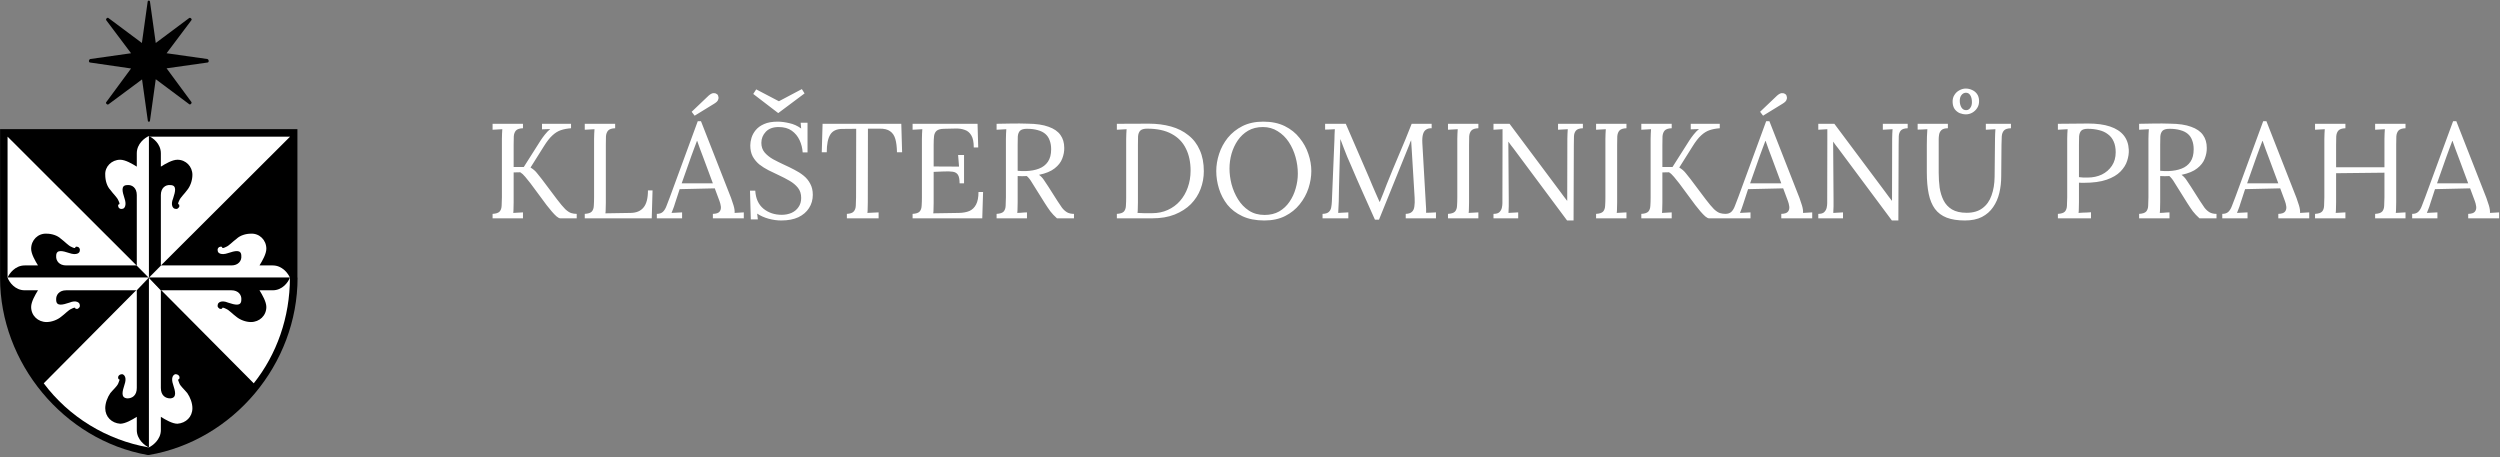
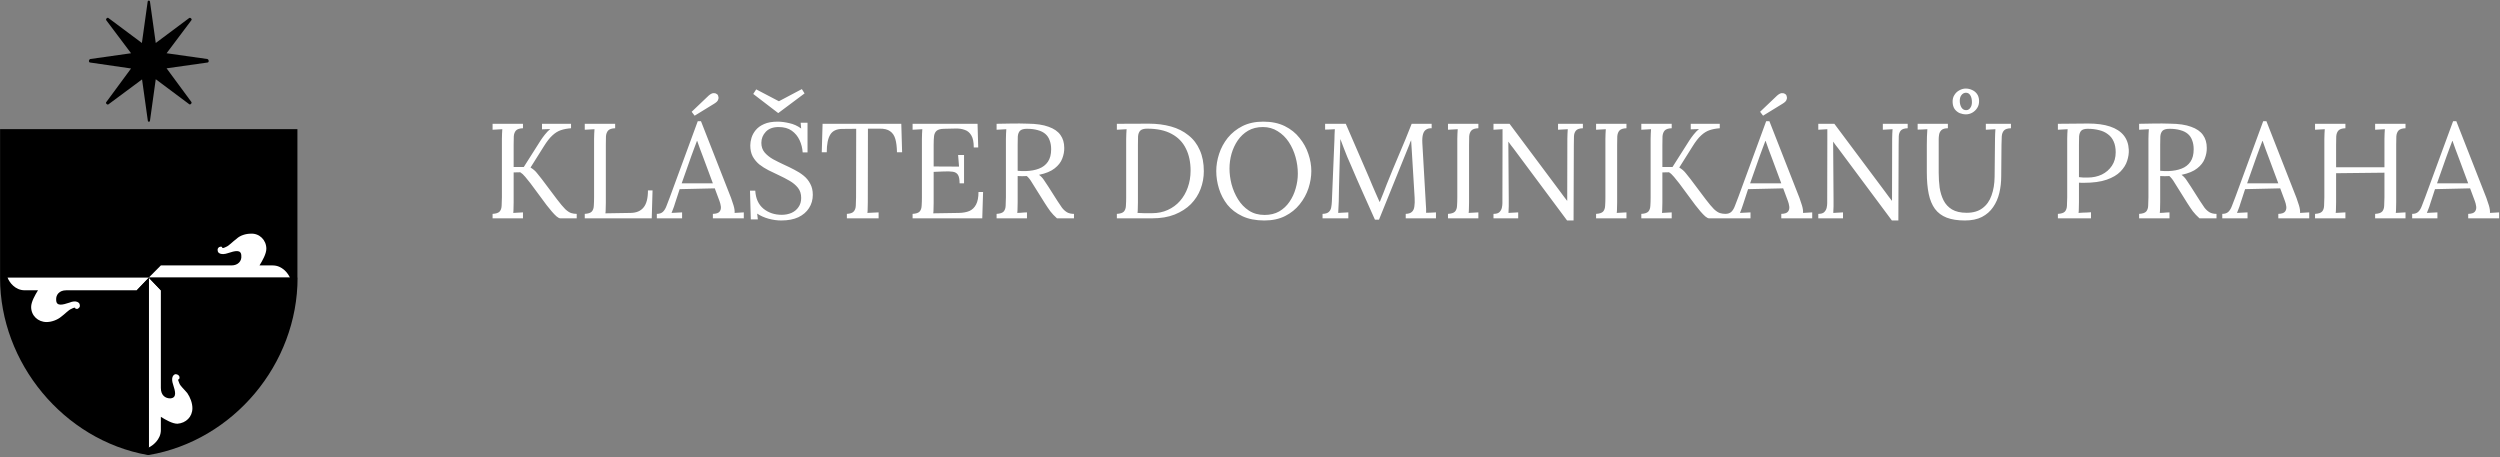
<svg xmlns="http://www.w3.org/2000/svg" width="268" height="49" viewBox="0 0 268 49" fill="none">
  <rect x="0" y="0" width="268" height="49" fill="#808080" stroke="none" />
  <path d="M31.9 29.761C31.9 39.045 24.999 47.229 15.962 48.776H15.826C6.772 47.16 0.008 38.856 0.008 29.813V13.84H31.883V29.761H31.9Z" fill="black" />
-   <path fill-rule="evenodd" clip-rule="evenodd" d="M15.945 29.761L0.811 14.648V29.761H15.945ZM15.945 29.761V14.648H31.097L15.945 29.761ZM15.945 29.761V47.968C11.384 47.16 7.387 44.685 4.688 41.091L15.945 29.761ZM15.945 29.761L27.202 41.091C29.662 37.996 31.08 34.025 31.08 29.761H15.945Z" fill="white" />
  <path fill-rule="evenodd" clip-rule="evenodd" d="M24.811 28.454H17.244L15.945 29.761H31.08C30.892 29.331 30.277 28.454 29.235 28.454H27.817C28.125 27.956 28.552 27.216 28.552 26.666C28.552 25.738 27.817 24.999 26.895 25.05C26.348 25.05 25.733 25.239 25.358 25.6C24.93 25.91 24.555 26.34 24.247 26.46C24.008 26.58 23.82 26.649 23.82 26.529C23.82 26.46 23.701 26.408 23.581 26.46C23.461 26.46 23.273 26.649 23.342 26.89C23.342 27.131 23.718 27.388 24.452 27.131C25.187 26.89 25.87 26.701 25.87 27.44C25.921 27.956 25.545 28.454 24.811 28.454Z" fill="white" />
  <path fill-rule="evenodd" clip-rule="evenodd" d="M7.097 28.454H14.664L15.962 29.761H0.811C0.998 29.331 1.613 28.454 2.655 28.454H4.073C3.766 27.956 3.339 27.216 3.339 26.666C3.339 25.738 4.073 24.999 4.996 25.05C5.542 25.05 6.157 25.239 6.533 25.6C6.96 25.91 7.336 26.34 7.643 26.46C7.882 26.58 8.07 26.649 8.07 26.529C8.07 26.46 8.19 26.408 8.31 26.46C8.429 26.46 8.617 26.649 8.549 26.89C8.549 27.131 8.173 27.388 7.438 27.131C6.704 26.89 6.021 26.701 6.021 27.44C5.986 27.956 6.345 28.454 7.097 28.454Z" fill="black" />
-   <path fill-rule="evenodd" clip-rule="evenodd" d="M17.244 20.907V28.471L15.945 29.778V14.58C16.372 14.769 17.244 15.388 17.244 16.436V17.863C17.739 17.554 18.473 17.124 19.02 17.124C19.942 17.124 20.626 17.863 20.626 18.74C20.626 19.359 20.387 19.978 20.079 20.356C19.772 20.786 19.345 21.165 19.225 21.474C19.105 21.715 19.037 21.904 19.157 21.904C19.225 21.904 19.225 22.024 19.225 22.145C19.157 22.265 19.037 22.454 18.798 22.385C18.559 22.385 18.251 22.007 18.559 21.268C18.798 20.528 18.986 19.841 18.251 19.841C17.739 19.789 17.244 20.15 17.244 20.907Z" fill="black" />
  <path fill-rule="evenodd" clip-rule="evenodd" d="M17.244 41.59V31.119L15.945 29.761V47.968C16.372 47.779 17.244 47.109 17.244 46.111V44.684C17.739 44.994 18.473 45.424 19.02 45.424C19.942 45.355 20.626 44.684 20.626 43.756C20.626 43.206 20.387 42.587 20.079 42.14C19.772 41.762 19.345 41.401 19.225 41.091C19.105 40.782 19.037 40.661 19.157 40.661C19.225 40.661 19.276 40.472 19.225 40.352C19.174 40.231 19.037 40.111 18.798 40.111C18.559 40.18 18.303 40.489 18.559 41.229C18.798 41.968 18.986 42.656 18.251 42.707C17.739 42.707 17.244 42.398 17.244 41.59Z" fill="white" />
  <path fill-rule="evenodd" clip-rule="evenodd" d="M24.811 31.119H17.244L15.945 29.761H31.08C30.892 30.26 30.277 31.119 29.235 31.119H27.817C28.125 31.618 28.552 32.357 28.552 32.907C28.552 33.836 27.817 34.523 26.895 34.523C26.348 34.523 25.733 34.283 25.358 33.973C24.93 33.664 24.555 33.234 24.247 33.114C24.008 32.993 23.82 32.925 23.82 33.045C23.82 33.114 23.701 33.114 23.581 33.114C23.461 33.045 23.273 32.925 23.342 32.684C23.342 32.443 23.718 32.134 24.452 32.443C25.187 32.684 25.87 32.873 25.87 32.134C25.921 31.618 25.545 31.119 24.811 31.119Z" fill="black" />
  <path fill-rule="evenodd" clip-rule="evenodd" d="M7.097 31.119H14.664L15.962 29.761H0.811C0.998 30.26 1.613 31.119 2.655 31.119H4.073C3.766 31.618 3.339 32.357 3.339 32.907C3.339 33.836 4.073 34.523 4.996 34.523C5.542 34.523 6.157 34.283 6.533 33.973C6.96 33.664 7.336 33.234 7.643 33.114C7.882 32.993 8.07 32.925 8.07 33.045C8.07 33.114 8.19 33.114 8.31 33.114C8.429 33.045 8.617 32.925 8.549 32.684C8.549 32.443 8.173 32.134 7.438 32.443C6.704 32.684 6.021 32.873 6.021 32.134C5.986 31.618 6.345 31.119 7.097 31.119Z" fill="white" />
-   <path fill-rule="evenodd" clip-rule="evenodd" d="M14.664 20.907V28.471L15.962 29.778V14.58C15.535 14.769 14.664 15.388 14.664 16.436V17.863C14.169 17.554 13.434 17.124 12.887 17.124C11.965 17.124 11.231 17.863 11.282 18.74C11.282 19.359 11.47 19.978 11.828 20.356C12.136 20.786 12.563 21.165 12.682 21.474C12.802 21.715 12.87 21.904 12.751 21.904C12.682 21.904 12.631 22.024 12.682 22.145C12.682 22.265 12.87 22.454 13.11 22.385C13.349 22.385 13.605 22.007 13.349 21.268C13.11 20.528 12.922 19.841 13.656 19.841C14.169 19.789 14.664 20.15 14.664 20.907Z" fill="white" />
  <path fill-rule="evenodd" clip-rule="evenodd" d="M14.664 41.59V31.119L15.962 29.761V47.968C15.535 47.779 14.664 47.109 14.664 46.112V44.684C14.169 44.994 13.434 45.424 12.887 45.424C11.965 45.355 11.282 44.684 11.282 43.756C11.282 43.206 11.521 42.587 11.828 42.14C12.136 41.762 12.563 41.401 12.682 41.091C12.802 40.782 12.87 40.661 12.751 40.661C12.682 40.661 12.631 40.472 12.682 40.352C12.734 40.232 12.87 40.111 13.11 40.111C13.349 40.18 13.605 40.489 13.349 41.229C13.11 41.968 12.922 42.656 13.656 42.707C14.169 42.707 14.664 42.398 14.664 41.59ZM16.082 0.206L16.697 4.608L20.267 1.943C20.387 1.822 20.643 2.063 20.506 2.183L17.858 5.708L22.231 6.327C22.419 6.396 22.419 6.705 22.231 6.705L17.858 7.324L20.506 10.918C20.626 11.038 20.387 11.296 20.267 11.158L16.697 8.493L16.082 12.912C16.082 13.101 15.843 13.101 15.843 12.912L15.228 8.511L11.64 11.175C11.521 11.296 11.265 11.055 11.401 10.935L14.049 7.341L9.676 6.705C9.488 6.705 9.488 6.396 9.676 6.327L14.049 5.708L11.401 2.183C11.282 2.063 11.521 1.805 11.64 1.943L15.211 4.608L15.826 0.206C15.826 0.017 16.082 0.017 16.082 0.206Z" fill="black" />
  <path d="M52.805 23.404V22.927C53.172 22.907 53.423 22.825 53.558 22.68C53.693 22.526 53.765 22.319 53.775 22.058C53.794 21.788 53.804 21.484 53.804 21.146V14.893C53.804 14.7 53.809 14.516 53.818 14.342C53.828 14.159 53.838 13.995 53.847 13.85C53.673 13.86 53.5 13.87 53.326 13.879C53.152 13.889 52.979 13.899 52.805 13.908V13.271H56.062V13.749C55.705 13.759 55.454 13.841 55.309 13.995C55.174 14.149 55.097 14.357 55.078 14.617C55.068 14.878 55.063 15.182 55.063 15.529V17.904H56.149L57.958 15.052C58.084 14.859 58.238 14.646 58.422 14.415C58.605 14.183 58.793 13.99 58.986 13.836C58.841 13.845 58.692 13.85 58.537 13.85C58.393 13.85 58.248 13.855 58.103 13.865V13.271H61.215V13.749C60.81 13.778 60.448 13.845 60.13 13.952C59.811 14.058 59.507 14.246 59.218 14.516C58.928 14.777 58.619 15.172 58.291 15.703L56.873 17.961C57.153 18.125 57.379 18.319 57.553 18.54C57.727 18.753 57.901 18.97 58.074 19.192L59.696 21.349C60.062 21.831 60.361 22.188 60.593 22.42C60.834 22.642 61.047 22.782 61.23 22.84C61.423 22.898 61.621 22.927 61.823 22.927V23.404H60.057C59.961 23.404 59.831 23.337 59.666 23.202C59.512 23.067 59.343 22.893 59.16 22.68C58.977 22.459 58.788 22.227 58.595 21.986L56.858 19.641C56.675 19.399 56.492 19.172 56.308 18.96C56.125 18.738 55.946 18.574 55.773 18.468L55.063 18.483V21.682C55.063 21.942 55.058 22.169 55.049 22.362C55.049 22.545 55.039 22.7 55.02 22.825C55.194 22.816 55.367 22.806 55.541 22.796C55.715 22.787 55.888 22.777 56.062 22.767V23.404H52.805ZM62.686 23.404V22.927C63.053 22.907 63.304 22.825 63.439 22.68C63.574 22.526 63.647 22.319 63.656 22.058C63.676 21.788 63.685 21.484 63.685 21.146V14.893C63.685 14.7 63.69 14.516 63.7 14.342C63.709 14.159 63.719 13.995 63.729 13.85C63.555 13.86 63.381 13.87 63.208 13.879C63.034 13.889 62.86 13.899 62.686 13.908V13.271H65.944V13.749C65.586 13.759 65.335 13.841 65.191 13.995C65.056 14.149 64.978 14.357 64.959 14.617C64.95 14.878 64.945 15.182 64.945 15.529V21.74C64.945 22 64.94 22.222 64.93 22.405C64.93 22.589 64.921 22.743 64.901 22.869L67.608 22.825C68.216 22.816 68.675 22.623 68.983 22.246C69.302 21.87 69.461 21.257 69.461 20.408H69.953L69.866 23.404H62.686ZM70.413 23.404V22.927C70.702 22.927 70.924 22.849 71.078 22.695C71.233 22.541 71.358 22.328 71.455 22.058C71.561 21.788 71.682 21.474 71.817 21.117L74.799 12.996H75.146L78.374 21.233C78.451 21.436 78.538 21.696 78.635 22.015C78.731 22.333 78.77 22.603 78.751 22.825C78.915 22.816 79.079 22.806 79.243 22.796C79.407 22.787 79.571 22.777 79.735 22.767V23.404H76.42V22.927C76.787 22.917 77.028 22.835 77.144 22.68C77.26 22.526 77.303 22.343 77.274 22.13C77.245 21.918 77.197 21.725 77.129 21.551L76.623 20.191L72.859 20.277L72.352 21.826C72.285 22.058 72.222 22.241 72.164 22.377C72.116 22.512 72.058 22.661 71.99 22.825C72.183 22.816 72.372 22.806 72.555 22.796C72.748 22.787 72.936 22.777 73.12 22.767V23.404H70.413ZM73.076 19.655H76.42L75.392 16.89C75.286 16.591 75.175 16.297 75.059 16.007C74.953 15.708 74.847 15.409 74.741 15.11H74.712C74.615 15.38 74.514 15.65 74.408 15.92C74.311 16.191 74.21 16.465 74.104 16.745L73.076 19.655ZM74.466 12.403L74.147 11.983L75.971 10.246C76.164 10.082 76.328 9.995 76.463 9.985C76.608 9.976 76.719 10 76.796 10.058C76.883 10.106 76.931 10.144 76.941 10.173C76.97 10.212 76.994 10.284 77.013 10.39C77.043 10.487 77.028 10.598 76.97 10.723C76.922 10.849 76.787 10.979 76.565 11.114L74.466 12.403ZM86.046 16.34C86.017 15.877 85.906 15.438 85.713 15.023C85.52 14.608 85.24 14.27 84.874 14.009C84.507 13.749 84.039 13.619 83.469 13.619C82.871 13.619 82.413 13.787 82.094 14.125C81.776 14.463 81.617 14.859 81.617 15.312C81.617 15.718 81.732 16.06 81.964 16.34C82.196 16.61 82.495 16.852 82.861 17.064C83.238 17.267 83.633 17.464 84.049 17.657C84.415 17.821 84.782 18 85.149 18.193C85.515 18.376 85.848 18.589 86.147 18.83C86.447 19.071 86.683 19.361 86.857 19.698C87.04 20.027 87.132 20.422 87.132 20.886C87.132 21.416 86.997 21.889 86.727 22.304C86.466 22.719 86.085 23.047 85.583 23.288C85.081 23.52 84.468 23.636 83.745 23.636C83.31 23.636 82.861 23.573 82.398 23.448C81.935 23.322 81.525 23.139 81.168 22.898L81.24 23.52H80.487L80.4 20.437H80.965C81.013 21.286 81.308 21.933 81.848 22.377C82.389 22.811 83.04 23.028 83.802 23.028C84.179 23.028 84.526 22.96 84.845 22.825C85.163 22.68 85.414 22.473 85.597 22.203C85.79 21.933 85.887 21.605 85.887 21.218C85.887 20.784 85.771 20.422 85.54 20.133C85.308 19.843 85.009 19.592 84.642 19.38C84.275 19.168 83.884 18.965 83.469 18.772C83.103 18.608 82.741 18.434 82.384 18.251C82.027 18.067 81.698 17.86 81.399 17.628C81.11 17.387 80.873 17.102 80.69 16.774C80.516 16.446 80.43 16.051 80.43 15.587C80.43 15.336 80.473 15.066 80.56 14.777C80.647 14.487 80.796 14.212 81.008 13.952C81.231 13.681 81.53 13.464 81.906 13.3C82.292 13.127 82.779 13.04 83.368 13.04C83.735 13.04 84.145 13.093 84.599 13.199C85.062 13.295 85.491 13.488 85.887 13.778L85.829 13.155H86.567V16.34H86.046ZM83.412 12.113L80.748 10.072L81.066 9.58L83.498 10.854L85.959 9.551L86.249 10.014L83.441 12.113H83.412ZM96.156 16.326C96.146 15.756 96.088 15.283 95.982 14.907C95.876 14.531 95.688 14.251 95.418 14.067C95.157 13.874 94.776 13.783 94.274 13.792H93.043L93.029 21.682C93.029 21.942 93.024 22.169 93.014 22.362C93.014 22.545 93.005 22.7 92.986 22.825C93.188 22.816 93.386 22.806 93.579 22.796C93.782 22.787 93.984 22.777 94.187 22.767V23.404H90.785V22.927C91.152 22.907 91.398 22.82 91.523 22.666C91.659 22.512 91.731 22.304 91.741 22.044C91.76 21.773 91.77 21.474 91.77 21.146L91.784 13.807L90.293 13.821C89.685 13.821 89.256 14.024 89.005 14.429C88.754 14.835 88.628 15.467 88.628 16.326H88.093L88.18 13.271H96.619L96.706 16.326H96.156ZM102.868 19.655C102.868 19.23 102.81 18.926 102.694 18.743C102.578 18.56 102.395 18.449 102.144 18.41C101.893 18.372 101.56 18.362 101.145 18.381L100.088 18.425V21.74C100.088 22 100.083 22.222 100.074 22.405C100.074 22.589 100.064 22.743 100.045 22.869L102.81 22.825C103.234 22.816 103.601 22.748 103.91 22.623C104.219 22.488 104.46 22.256 104.634 21.928C104.807 21.6 104.894 21.151 104.894 20.581H105.386L105.299 23.404H97.83V22.927C98.197 22.907 98.448 22.825 98.583 22.68C98.718 22.526 98.79 22.319 98.8 22.058C98.819 21.788 98.829 21.484 98.829 21.146V14.893C98.829 14.7 98.834 14.516 98.843 14.342C98.853 14.159 98.862 13.995 98.872 13.85C98.698 13.86 98.525 13.87 98.351 13.879C98.177 13.889 98.004 13.899 97.83 13.908V13.271H104.793L104.865 15.805H104.387C104.387 15.235 104.301 14.806 104.127 14.516C103.953 14.217 103.717 14.019 103.418 13.923C103.128 13.816 102.8 13.768 102.433 13.778L101.188 13.807C100.831 13.816 100.575 13.884 100.421 14.009C100.267 14.135 100.17 14.323 100.132 14.574C100.103 14.815 100.088 15.134 100.088 15.529V17.846L102.81 17.86L102.708 16.615H103.345V19.655H102.868ZM106.835 23.404V22.927C107.202 22.907 107.453 22.825 107.588 22.68C107.723 22.526 107.795 22.319 107.805 22.058C107.824 21.788 107.834 21.484 107.834 21.146V14.893C107.834 14.7 107.839 14.516 107.848 14.342C107.858 14.159 107.868 13.995 107.877 13.85C107.703 13.86 107.53 13.87 107.356 13.879C107.182 13.889 107.009 13.899 106.835 13.908V13.271C107.375 13.262 107.921 13.252 108.471 13.242C109.03 13.233 109.59 13.237 110.15 13.257C111.086 13.266 111.839 13.377 112.408 13.59C112.987 13.792 113.412 14.087 113.682 14.473C113.952 14.849 114.087 15.307 114.087 15.848C114.097 16.224 114.025 16.61 113.87 17.006C113.725 17.392 113.455 17.739 113.06 18.048C112.673 18.357 112.114 18.589 111.38 18.743C111.573 18.878 111.742 19.052 111.887 19.264C112.032 19.477 112.196 19.723 112.379 20.003L113.364 21.551C113.528 21.812 113.687 22.048 113.841 22.261C113.996 22.463 114.174 22.627 114.377 22.753C114.579 22.869 114.83 22.927 115.13 22.927V23.404H113.306C113.026 23.153 112.789 22.902 112.596 22.652C112.413 22.401 112.22 22.116 112.017 21.797L111.047 20.249C110.922 20.046 110.777 19.814 110.613 19.554C110.459 19.284 110.28 19.057 110.077 18.873C109.923 18.883 109.759 18.888 109.585 18.888C109.421 18.888 109.257 18.883 109.093 18.873V21.682C109.093 21.942 109.088 22.169 109.079 22.362C109.079 22.545 109.069 22.7 109.05 22.825C109.166 22.816 109.281 22.811 109.397 22.811C109.513 22.801 109.629 22.791 109.745 22.782C109.86 22.772 109.976 22.767 110.092 22.767V23.404H106.835ZM109.991 18.338C110.521 18.319 110.985 18.232 111.38 18.077C111.786 17.923 112.104 17.677 112.336 17.339C112.567 17.001 112.683 16.557 112.683 16.007C112.683 15.64 112.63 15.322 112.524 15.052C112.427 14.772 112.273 14.54 112.061 14.357C111.848 14.174 111.578 14.038 111.25 13.952C110.922 13.855 110.536 13.807 110.092 13.807C109.735 13.807 109.484 13.879 109.339 14.024C109.204 14.169 109.127 14.371 109.108 14.632C109.098 14.883 109.093 15.182 109.093 15.529V18.309C109.248 18.319 109.392 18.328 109.527 18.338C109.672 18.347 109.827 18.347 109.991 18.338ZM119.727 22.927C120.094 22.907 120.345 22.825 120.48 22.68C120.615 22.526 120.688 22.319 120.697 22.058C120.717 21.788 120.726 21.484 120.726 21.146V14.893C120.726 14.7 120.731 14.516 120.741 14.342C120.75 14.159 120.76 13.995 120.77 13.85C120.596 13.86 120.422 13.87 120.249 13.879C120.075 13.889 119.901 13.899 119.727 13.908V13.271L123.144 13.257C124.012 13.257 124.808 13.358 125.532 13.561C126.256 13.763 126.879 14.077 127.4 14.502C127.93 14.917 128.336 15.447 128.616 16.094C128.905 16.731 129.05 17.484 129.05 18.352C129.05 19.018 128.934 19.655 128.702 20.263C128.471 20.871 128.123 21.412 127.66 21.884C127.197 22.348 126.618 22.719 125.923 22.999C125.238 23.269 124.442 23.404 123.535 23.404H119.727V22.927ZM121.986 21.696C121.986 21.957 121.981 22.179 121.971 22.362C121.971 22.545 121.962 22.7 121.942 22.825C122.203 22.835 122.439 22.845 122.652 22.854C122.874 22.854 123.057 22.854 123.202 22.854C123.356 22.854 123.453 22.854 123.491 22.854C124.118 22.854 124.683 22.738 125.185 22.507C125.696 22.275 126.131 21.957 126.488 21.551C126.854 21.136 127.134 20.654 127.327 20.104C127.53 19.544 127.631 18.941 127.631 18.294C127.631 17.378 127.462 16.586 127.125 15.92C126.796 15.245 126.29 14.724 125.605 14.357C124.919 13.98 124.046 13.792 122.985 13.792C122.627 13.792 122.377 13.865 122.232 14.009C122.097 14.154 122.019 14.357 122 14.617C121.991 14.878 121.986 15.182 121.986 15.529V21.696ZM135.537 23.636C134.62 23.636 133.833 23.482 133.177 23.173C132.521 22.864 131.985 22.454 131.57 21.942C131.165 21.421 130.866 20.847 130.673 20.22C130.48 19.592 130.383 18.965 130.383 18.338C130.383 17.73 130.485 17.117 130.687 16.499C130.89 15.872 131.199 15.298 131.614 14.777C132.038 14.256 132.564 13.836 133.192 13.517C133.829 13.199 134.572 13.04 135.421 13.04C136.309 13.04 137.076 13.199 137.723 13.517C138.369 13.836 138.9 14.26 139.315 14.791C139.74 15.312 140.053 15.882 140.256 16.499C140.468 17.117 140.574 17.73 140.574 18.338C140.574 18.936 140.473 19.549 140.27 20.176C140.068 20.794 139.754 21.368 139.329 21.899C138.914 22.42 138.393 22.84 137.766 23.158C137.139 23.477 136.396 23.636 135.537 23.636ZM135.566 23.042C136.164 23.042 136.685 22.917 137.129 22.666C137.573 22.405 137.94 22.063 138.229 21.638C138.528 21.204 138.75 20.726 138.895 20.205C139.05 19.674 139.127 19.144 139.127 18.613C139.127 18.015 139.045 17.421 138.881 16.832C138.717 16.244 138.475 15.708 138.157 15.225C137.838 14.743 137.443 14.357 136.97 14.067C136.507 13.768 135.976 13.619 135.378 13.619C134.779 13.619 134.253 13.749 133.8 14.009C133.356 14.27 132.984 14.617 132.685 15.052C132.395 15.476 132.174 15.954 132.019 16.485C131.874 17.006 131.802 17.537 131.802 18.077C131.802 18.608 131.874 19.163 132.019 19.742C132.174 20.321 132.405 20.861 132.714 21.363C133.023 21.865 133.414 22.27 133.887 22.579C134.359 22.888 134.919 23.042 135.566 23.042ZM147.393 23.549C146.969 22.584 146.539 21.624 146.105 20.668C145.671 19.703 145.246 18.729 144.831 17.744C144.696 17.435 144.561 17.127 144.426 16.818C144.3 16.499 144.175 16.181 144.049 15.862C143.934 15.544 143.813 15.225 143.688 14.907C143.688 15.013 143.683 15.119 143.673 15.225C143.673 15.332 143.673 15.438 143.673 15.544C143.663 15.891 143.649 16.311 143.63 16.803C143.62 17.286 143.606 17.807 143.586 18.367C143.567 18.917 143.552 19.472 143.543 20.031C143.533 20.581 143.524 21.103 143.514 21.595C143.504 21.807 143.495 22.019 143.485 22.232C143.485 22.444 143.475 22.642 143.456 22.825C143.639 22.816 143.818 22.806 143.992 22.796C144.175 22.787 144.358 22.777 144.542 22.767V23.404H141.777V22.927C142.076 22.917 142.293 22.854 142.428 22.738C142.573 22.613 142.665 22.449 142.703 22.246C142.742 22.044 142.766 21.826 142.776 21.595L143.051 14.994C143.06 14.801 143.065 14.608 143.065 14.415C143.075 14.222 143.084 14.034 143.094 13.85C142.92 13.86 142.747 13.87 142.573 13.879C142.399 13.879 142.226 13.884 142.052 13.894V13.271H144.267L146.756 19.018C146.882 19.308 147.003 19.597 147.118 19.887C147.244 20.176 147.369 20.466 147.495 20.755C147.63 21.045 147.76 21.339 147.886 21.638H147.915C148.021 21.378 148.146 21.069 148.291 20.712C148.436 20.345 148.556 20.031 148.653 19.771C149.077 18.709 149.517 17.648 149.97 16.586C150.433 15.515 150.887 14.41 151.331 13.271H153.473V13.749C153.232 13.739 153.034 13.787 152.88 13.894C152.725 13.99 152.614 14.154 152.547 14.386C152.479 14.617 152.455 14.931 152.474 15.327L152.851 21.913C152.87 22.077 152.88 22.237 152.88 22.391C152.88 22.545 152.88 22.685 152.88 22.811C153.053 22.801 153.227 22.796 153.401 22.796C153.584 22.787 153.763 22.777 153.936 22.767V23.404H150.694V22.927C150.993 22.917 151.215 22.845 151.36 22.709C151.505 22.574 151.591 22.381 151.62 22.13C151.659 21.88 151.669 21.571 151.649 21.204L151.36 16.427C151.35 16.273 151.34 16.118 151.331 15.964C151.321 15.809 151.312 15.655 151.302 15.501C151.292 15.346 151.283 15.192 151.273 15.037C151.244 15.105 151.21 15.177 151.172 15.254C151.143 15.332 151.114 15.414 151.085 15.501L147.828 23.549H147.393ZM158.481 13.749C158.124 13.759 157.873 13.841 157.729 13.995C157.594 14.149 157.516 14.357 157.497 14.617C157.487 14.878 157.483 15.182 157.483 15.529V21.682C157.483 21.942 157.478 22.169 157.468 22.362C157.468 22.545 157.458 22.7 157.439 22.825C157.613 22.816 157.787 22.806 157.96 22.796C158.134 22.787 158.308 22.777 158.481 22.767V23.404H155.224V22.927C155.591 22.907 155.842 22.825 155.977 22.68C156.112 22.526 156.185 22.319 156.194 22.058C156.214 21.788 156.223 21.484 156.223 21.146V14.893C156.223 14.7 156.228 14.516 156.238 14.342C156.247 14.159 156.257 13.995 156.267 13.85C156.093 13.86 155.919 13.87 155.745 13.879C155.572 13.889 155.398 13.899 155.224 13.908V13.271H158.481V13.749ZM167.991 23.636L162.216 15.877C162.129 15.761 162.042 15.65 161.955 15.544C161.878 15.428 161.796 15.312 161.709 15.197H161.694L161.738 21.392C161.738 21.633 161.738 21.875 161.738 22.116C161.738 22.357 161.728 22.594 161.709 22.825C161.883 22.816 162.056 22.806 162.23 22.796C162.404 22.787 162.578 22.777 162.751 22.767V23.404H160.102V22.927C160.401 22.927 160.614 22.864 160.739 22.738C160.874 22.603 160.961 22.449 161 22.275C161.038 22.092 161.058 21.928 161.058 21.783L161.072 14.82C161.072 14.656 161.072 14.492 161.072 14.328C161.072 14.164 161.072 14.005 161.072 13.85C160.918 13.86 160.758 13.87 160.594 13.879C160.43 13.889 160.266 13.899 160.102 13.908V13.271H161.825L167.253 20.538C167.379 20.702 167.499 20.866 167.615 21.03C167.741 21.194 167.866 21.358 167.991 21.522H168.006L168.02 14.893C168.02 14.7 168.025 14.516 168.035 14.342C168.045 14.159 168.054 13.995 168.064 13.85C167.89 13.86 167.716 13.87 167.543 13.879C167.369 13.889 167.195 13.899 167.022 13.908V13.271H169.685V13.749C169.328 13.759 169.082 13.841 168.947 13.995C168.812 14.149 168.739 14.357 168.73 14.617C168.72 14.878 168.715 15.182 168.715 15.529L168.686 23.636H167.991ZM174.357 13.749C174 13.759 173.749 13.841 173.604 13.995C173.469 14.149 173.392 14.357 173.372 14.617C173.363 14.878 173.358 15.182 173.358 15.529V21.682C173.358 21.942 173.353 22.169 173.343 22.362C173.343 22.545 173.334 22.7 173.315 22.825C173.488 22.816 173.662 22.806 173.836 22.796C174.009 22.787 174.183 22.777 174.357 22.767V23.404H171.1V22.927C171.466 22.907 171.717 22.825 171.852 22.68C171.988 22.526 172.06 22.319 172.07 22.058C172.089 21.788 172.099 21.484 172.099 21.146V14.893C172.099 14.7 172.103 14.516 172.113 14.342C172.123 14.159 172.132 13.995 172.142 13.85C171.968 13.86 171.795 13.87 171.621 13.879C171.447 13.889 171.273 13.899 171.1 13.908V13.271H174.357V13.749ZM175.949 23.404V22.927C176.315 22.907 176.566 22.825 176.701 22.68C176.836 22.526 176.909 22.319 176.918 22.058C176.938 21.788 176.947 21.484 176.947 21.146V14.893C176.947 14.7 176.952 14.516 176.962 14.342C176.972 14.159 176.981 13.995 176.991 13.85C176.817 13.86 176.643 13.87 176.47 13.879C176.296 13.889 176.122 13.899 175.949 13.908V13.271H179.206V13.749C178.849 13.759 178.598 13.841 178.453 13.995C178.318 14.149 178.241 14.357 178.221 14.617C178.212 14.878 178.207 15.182 178.207 15.529V17.904H179.292L181.102 15.052C181.227 14.859 181.382 14.646 181.565 14.415C181.749 14.183 181.937 13.99 182.13 13.836C181.985 13.845 181.835 13.85 181.681 13.85C181.536 13.85 181.391 13.855 181.247 13.865V13.271H184.359V13.749C183.954 13.778 183.592 13.845 183.273 13.952C182.955 14.058 182.651 14.246 182.361 14.516C182.072 14.777 181.763 15.172 181.435 15.703L180.016 17.961C180.296 18.125 180.523 18.319 180.697 18.54C180.87 18.753 181.044 18.97 181.218 19.192L182.839 21.349C183.206 21.831 183.505 22.188 183.737 22.42C183.978 22.642 184.19 22.782 184.373 22.84C184.567 22.898 184.764 22.927 184.967 22.927V23.404H183.201C183.104 23.404 182.974 23.337 182.81 23.202C182.656 23.067 182.487 22.893 182.303 22.68C182.12 22.459 181.932 22.227 181.739 21.986L180.002 19.641C179.818 19.399 179.635 19.172 179.452 18.96C179.268 18.738 179.09 18.574 178.916 18.468L178.207 18.483V21.682C178.207 21.942 178.202 22.169 178.192 22.362C178.192 22.545 178.183 22.7 178.163 22.825C178.337 22.816 178.511 22.806 178.684 22.796C178.858 22.787 179.032 22.777 179.206 22.767V23.404H175.949ZM184.947 23.404V22.927C185.237 22.927 185.458 22.849 185.613 22.695C185.767 22.541 185.893 22.328 185.989 22.058C186.095 21.788 186.216 21.474 186.351 21.117L189.333 12.996H189.681L192.909 21.233C192.986 21.436 193.073 21.696 193.169 22.015C193.266 22.333 193.304 22.603 193.285 22.825C193.449 22.816 193.613 22.806 193.777 22.796C193.941 22.787 194.105 22.777 194.269 22.767V23.404H190.954V22.927C191.321 22.917 191.562 22.835 191.678 22.68C191.794 22.526 191.837 22.343 191.809 22.13C191.78 21.918 191.731 21.725 191.664 21.551L191.157 20.191L187.393 20.277L186.887 21.826C186.819 22.058 186.756 22.241 186.699 22.377C186.65 22.512 186.592 22.661 186.525 22.825C186.718 22.816 186.906 22.806 187.089 22.796C187.282 22.787 187.471 22.777 187.654 22.767V23.404H184.947ZM187.611 19.655H190.954L189.927 16.89C189.821 16.591 189.71 16.297 189.594 16.007C189.488 15.708 189.381 15.409 189.275 15.11H189.246C189.15 15.38 189.048 15.65 188.942 15.92C188.846 16.191 188.744 16.465 188.638 16.745L187.611 19.655ZM189 12.403L188.682 11.983L190.506 10.246C190.699 10.082 190.863 9.995 190.998 9.985C191.143 9.976 191.254 10 191.331 10.058C191.418 10.106 191.466 10.144 191.476 10.173C191.505 10.212 191.529 10.284 191.548 10.39C191.577 10.487 191.562 10.598 191.505 10.723C191.456 10.849 191.321 10.979 191.099 11.114L189 12.403ZM202.81 23.636L197.034 15.877C196.947 15.761 196.86 15.65 196.773 15.544C196.696 15.428 196.614 15.312 196.527 15.197H196.513L196.556 21.392C196.556 21.633 196.556 21.875 196.556 22.116C196.556 22.357 196.547 22.594 196.527 22.825C196.701 22.816 196.875 22.806 197.048 22.796C197.222 22.787 197.396 22.777 197.57 22.767V23.404H194.921V22.927C195.22 22.927 195.432 22.864 195.557 22.738C195.693 22.603 195.779 22.449 195.818 22.275C195.857 22.092 195.876 21.928 195.876 21.783L195.89 14.82C195.89 14.656 195.89 14.492 195.89 14.328C195.89 14.164 195.89 14.005 195.89 13.85C195.736 13.86 195.577 13.87 195.413 13.879C195.249 13.889 195.085 13.899 194.921 13.908V13.271H196.643L202.072 20.538C202.197 20.702 202.318 20.866 202.433 21.03C202.559 21.194 202.684 21.358 202.81 21.522H202.824L202.839 14.893C202.839 14.7 202.844 14.516 202.853 14.342C202.863 14.159 202.873 13.995 202.882 13.85C202.709 13.86 202.535 13.87 202.361 13.879C202.187 13.889 202.014 13.899 201.84 13.908V13.271H204.504V13.749C204.146 13.759 203.9 13.841 203.765 13.995C203.63 14.149 203.558 14.357 203.548 14.617C203.538 14.878 203.534 15.182 203.534 15.529L203.505 23.636H202.81ZM208.813 13.749C208.495 13.749 208.263 13.816 208.118 13.952C207.983 14.087 207.901 14.246 207.872 14.429C207.843 14.603 207.829 14.757 207.829 14.893V18.54C207.829 19.081 207.863 19.607 207.93 20.118C208.007 20.62 208.147 21.074 208.35 21.479C208.553 21.884 208.852 22.208 209.248 22.449C209.653 22.69 210.179 22.811 210.825 22.811C211.52 22.811 212.085 22.647 212.519 22.319C212.963 21.991 213.286 21.537 213.489 20.958C213.701 20.379 213.812 19.713 213.822 18.96L213.865 14.893C213.865 14.7 213.87 14.516 213.88 14.342C213.889 14.159 213.899 13.995 213.909 13.85C213.735 13.86 213.561 13.87 213.388 13.879C213.224 13.889 213.055 13.899 212.881 13.908V13.271H215.573V13.749C215.207 13.759 214.956 13.841 214.821 13.995C214.686 14.149 214.608 14.357 214.589 14.617C214.579 14.878 214.57 15.182 214.56 15.529L214.531 18.888C214.531 19.515 214.464 20.113 214.329 20.683C214.193 21.252 213.971 21.759 213.663 22.203C213.363 22.647 212.963 22.999 212.461 23.259C211.969 23.511 211.361 23.636 210.637 23.636C209.865 23.636 209.214 23.535 208.683 23.332C208.162 23.129 207.742 22.816 207.424 22.391C207.115 21.966 206.893 21.431 206.758 20.784C206.623 20.138 206.555 19.366 206.555 18.468V15.529C206.555 15.278 206.56 14.984 206.569 14.646C206.589 14.299 206.603 14.034 206.613 13.85C206.439 13.86 206.265 13.87 206.092 13.879C205.918 13.879 205.744 13.884 205.571 13.894V13.271H208.813V13.749ZM210.753 12.258C210.521 12.258 210.295 12.214 210.073 12.128C209.86 12.031 209.682 11.886 209.537 11.693C209.402 11.491 209.33 11.24 209.32 10.941C209.31 10.651 209.373 10.4 209.508 10.188C209.643 9.966 209.822 9.797 210.044 9.681C210.266 9.556 210.492 9.493 210.724 9.493C210.956 9.493 211.178 9.541 211.39 9.638C211.602 9.725 211.781 9.865 211.926 10.058C212.07 10.251 212.147 10.497 212.157 10.796C212.167 11.095 212.099 11.356 211.954 11.578C211.819 11.79 211.641 11.959 211.419 12.084C211.207 12.2 210.985 12.258 210.753 12.258ZM210.796 11.809C210.97 11.8 211.11 11.717 211.216 11.563C211.332 11.409 211.39 11.206 211.39 10.955C211.39 10.646 211.332 10.4 211.216 10.217C211.1 10.024 210.936 9.932 210.724 9.942C210.541 9.951 210.386 10.038 210.261 10.202C210.145 10.357 210.087 10.559 210.087 10.81C210.087 11.09 210.15 11.331 210.275 11.534C210.401 11.727 210.574 11.819 210.796 11.809ZM220.606 22.927C220.973 22.907 221.224 22.825 221.359 22.68C221.494 22.526 221.566 22.319 221.576 22.058C221.595 21.788 221.605 21.484 221.605 21.146V14.893C221.605 14.7 221.61 14.516 221.619 14.342C221.629 14.159 221.639 13.995 221.648 13.85C221.475 13.86 221.301 13.87 221.127 13.879C220.953 13.889 220.78 13.899 220.606 13.908V13.271C221.117 13.262 221.643 13.257 222.184 13.257C222.724 13.247 223.274 13.242 223.834 13.242C224.77 13.242 225.557 13.348 226.194 13.561C226.831 13.773 227.318 14.087 227.656 14.502C227.993 14.917 228.177 15.433 228.206 16.051C228.225 16.427 228.167 16.823 228.032 17.238C227.907 17.643 227.665 18.029 227.308 18.396C226.961 18.753 226.469 19.042 225.832 19.264C225.195 19.486 224.379 19.597 223.385 19.597C223.347 19.597 223.274 19.597 223.168 19.597C223.062 19.597 222.961 19.592 222.864 19.583V21.682C222.864 21.942 222.859 22.169 222.85 22.362C222.85 22.545 222.84 22.7 222.821 22.825C222.975 22.816 223.125 22.806 223.27 22.796C223.414 22.787 223.559 22.782 223.704 22.782C223.858 22.772 224.008 22.762 224.153 22.753V23.404H220.606V22.927ZM222.864 18.989C223.048 19.009 223.202 19.023 223.327 19.033C223.463 19.033 223.622 19.033 223.805 19.033C224.355 19.033 224.857 18.926 225.311 18.714C225.764 18.492 226.126 18.178 226.396 17.773C226.667 17.368 226.802 16.885 226.802 16.326C226.802 15.872 226.729 15.486 226.584 15.168C226.44 14.839 226.232 14.579 225.962 14.386C225.701 14.183 225.388 14.038 225.021 13.952C224.654 13.855 224.249 13.807 223.805 13.807C223.467 13.807 223.231 13.879 223.096 14.024C222.97 14.169 222.898 14.371 222.879 14.632C222.869 14.883 222.864 15.182 222.864 15.529V18.989ZM229.314 23.404V22.927C229.681 22.907 229.932 22.825 230.067 22.68C230.202 22.526 230.274 22.319 230.284 22.058C230.303 21.788 230.313 21.484 230.313 21.146V14.893C230.313 14.7 230.318 14.516 230.327 14.342C230.337 14.159 230.347 13.995 230.356 13.85C230.183 13.86 230.009 13.87 229.835 13.879C229.661 13.889 229.488 13.899 229.314 13.908V13.271C229.855 13.262 230.4 13.252 230.95 13.242C231.51 13.233 232.069 13.237 232.629 13.257C233.565 13.266 234.318 13.377 234.887 13.59C235.466 13.792 235.891 14.087 236.161 14.473C236.431 14.849 236.566 15.307 236.566 15.848C236.576 16.224 236.504 16.61 236.349 17.006C236.205 17.392 235.934 17.739 235.539 18.048C235.153 18.357 234.593 18.589 233.859 18.743C234.052 18.878 234.221 19.052 234.366 19.264C234.511 19.477 234.675 19.723 234.858 20.003L235.843 21.551C236.007 21.812 236.166 22.048 236.32 22.261C236.475 22.463 236.653 22.627 236.856 22.753C237.059 22.869 237.31 22.927 237.609 22.927V23.404H235.785C235.505 23.153 235.268 22.902 235.075 22.652C234.892 22.401 234.699 22.116 234.496 21.797L233.527 20.249C233.401 20.046 233.256 19.814 233.092 19.554C232.938 19.284 232.759 19.057 232.557 18.873C232.402 18.883 232.238 18.888 232.064 18.888C231.9 18.888 231.736 18.883 231.572 18.873V21.682C231.572 21.942 231.567 22.169 231.558 22.362C231.558 22.545 231.548 22.7 231.529 22.825C231.645 22.816 231.76 22.811 231.876 22.811C231.992 22.801 232.108 22.791 232.224 22.782C232.34 22.772 232.455 22.767 232.571 22.767V23.404H229.314ZM232.47 18.338C233.001 18.319 233.464 18.232 233.859 18.077C234.265 17.923 234.583 17.677 234.815 17.339C235.047 17.001 235.162 16.557 235.162 16.007C235.162 15.64 235.109 15.322 235.003 15.052C234.907 14.772 234.752 14.54 234.54 14.357C234.328 14.174 234.057 14.038 233.729 13.952C233.401 13.855 233.015 13.807 232.571 13.807C232.214 13.807 231.963 13.879 231.818 14.024C231.683 14.169 231.606 14.371 231.587 14.632C231.577 14.883 231.572 15.182 231.572 15.529V18.309C231.727 18.319 231.871 18.328 232.007 18.338C232.151 18.347 232.306 18.347 232.47 18.338ZM238.228 23.404V22.927C238.517 22.927 238.739 22.849 238.894 22.695C239.048 22.541 239.173 22.328 239.27 22.058C239.376 21.788 239.497 21.474 239.632 21.117L242.614 12.996H242.961L246.189 21.233C246.267 21.436 246.353 21.696 246.45 22.015C246.546 22.333 246.585 22.603 246.566 22.825C246.73 22.816 246.894 22.806 247.058 22.796C247.222 22.787 247.386 22.777 247.55 22.767V23.404H244.235V22.927C244.602 22.917 244.843 22.835 244.959 22.68C245.075 22.526 245.118 22.343 245.089 22.13C245.06 21.918 245.012 21.725 244.944 21.551L244.438 20.191L240.674 20.277L240.167 21.826C240.1 22.058 240.037 22.241 239.979 22.377C239.931 22.512 239.873 22.661 239.806 22.825C239.999 22.816 240.187 22.806 240.37 22.796C240.563 22.787 240.751 22.777 240.935 22.767V23.404H238.228ZM240.891 19.655H244.235L243.207 16.89C243.101 16.591 242.99 16.297 242.874 16.007C242.768 15.708 242.662 15.409 242.556 15.11H242.527C242.431 15.38 242.329 15.65 242.223 15.92C242.127 16.191 242.025 16.465 241.919 16.745L240.891 19.655ZM248.172 23.404V22.927C248.539 22.907 248.79 22.825 248.925 22.68C249.06 22.526 249.132 22.319 249.142 22.058C249.161 21.788 249.171 21.484 249.171 21.146V14.893C249.171 14.7 249.176 14.516 249.186 14.342C249.195 14.159 249.205 13.995 249.215 13.85C249.041 13.86 248.867 13.87 248.693 13.879C248.52 13.889 248.346 13.899 248.172 13.908V13.271H251.429V13.749C251.072 13.759 250.821 13.841 250.677 13.995C250.541 14.149 250.464 14.357 250.445 14.617C250.435 14.878 250.43 15.182 250.43 15.529V17.932H255.613V14.893C255.613 14.7 255.618 14.516 255.627 14.342C255.637 14.159 255.647 13.995 255.656 13.85C255.483 13.86 255.309 13.87 255.135 13.879C254.961 13.889 254.788 13.899 254.614 13.908V13.271H257.871V13.749C257.514 13.759 257.263 13.841 257.118 13.995C256.983 14.149 256.906 14.357 256.887 14.617C256.877 14.878 256.872 15.182 256.872 15.529V21.682C256.872 21.942 256.867 22.169 256.858 22.362C256.858 22.545 256.848 22.7 256.829 22.825C257.003 22.816 257.176 22.806 257.35 22.796C257.524 22.787 257.697 22.777 257.871 22.767V23.404H254.614V22.927C254.981 22.907 255.232 22.825 255.367 22.68C255.502 22.526 255.574 22.319 255.584 22.058C255.603 21.788 255.613 21.484 255.613 21.146V18.512L250.43 18.569V21.682C250.43 21.942 250.426 22.169 250.416 22.362C250.416 22.545 250.406 22.7 250.387 22.825C250.561 22.816 250.734 22.806 250.908 22.796C251.082 22.787 251.256 22.777 251.429 22.767V23.404H248.172ZM258.584 23.404V22.927C258.874 22.927 259.096 22.849 259.25 22.695C259.405 22.541 259.53 22.328 259.627 22.058C259.733 21.788 259.853 21.474 259.988 21.117L262.971 12.996H263.318L266.546 21.233C266.623 21.436 266.71 21.696 266.807 22.015C266.903 22.333 266.942 22.603 266.922 22.825C267.086 22.816 267.251 22.806 267.415 22.796C267.579 22.787 267.743 22.777 267.907 22.767V23.404H264.592V22.927C264.959 22.917 265.2 22.835 265.316 22.68C265.431 22.526 265.475 22.343 265.446 22.13C265.417 21.918 265.369 21.725 265.301 21.551L264.794 20.191L261.031 20.277L260.524 21.826C260.457 22.058 260.394 22.241 260.336 22.377C260.288 22.512 260.23 22.661 260.162 22.825C260.355 22.816 260.543 22.806 260.727 22.796C260.92 22.787 261.108 22.777 261.291 22.767V23.404H258.584ZM261.248 19.655H264.592L263.564 16.89C263.458 16.591 263.347 16.297 263.231 16.007C263.125 15.708 263.019 15.409 262.913 15.11H262.884C262.787 15.38 262.686 15.65 262.58 15.92C262.483 16.191 262.382 16.465 262.276 16.745L261.248 19.655Z" fill="white" />
</svg>